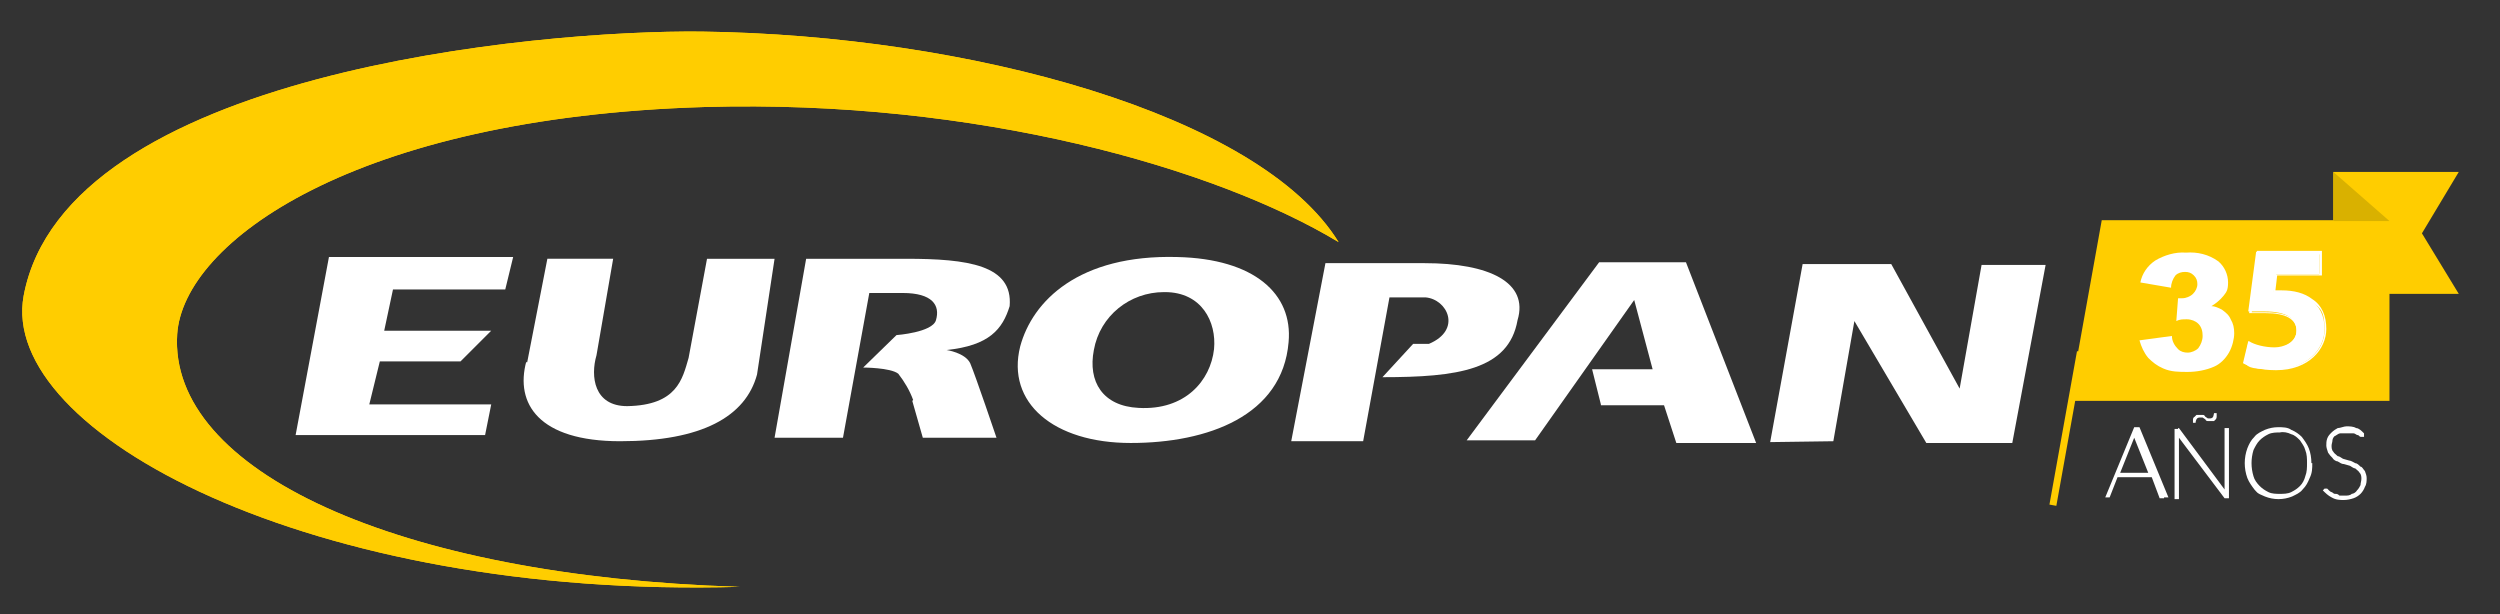
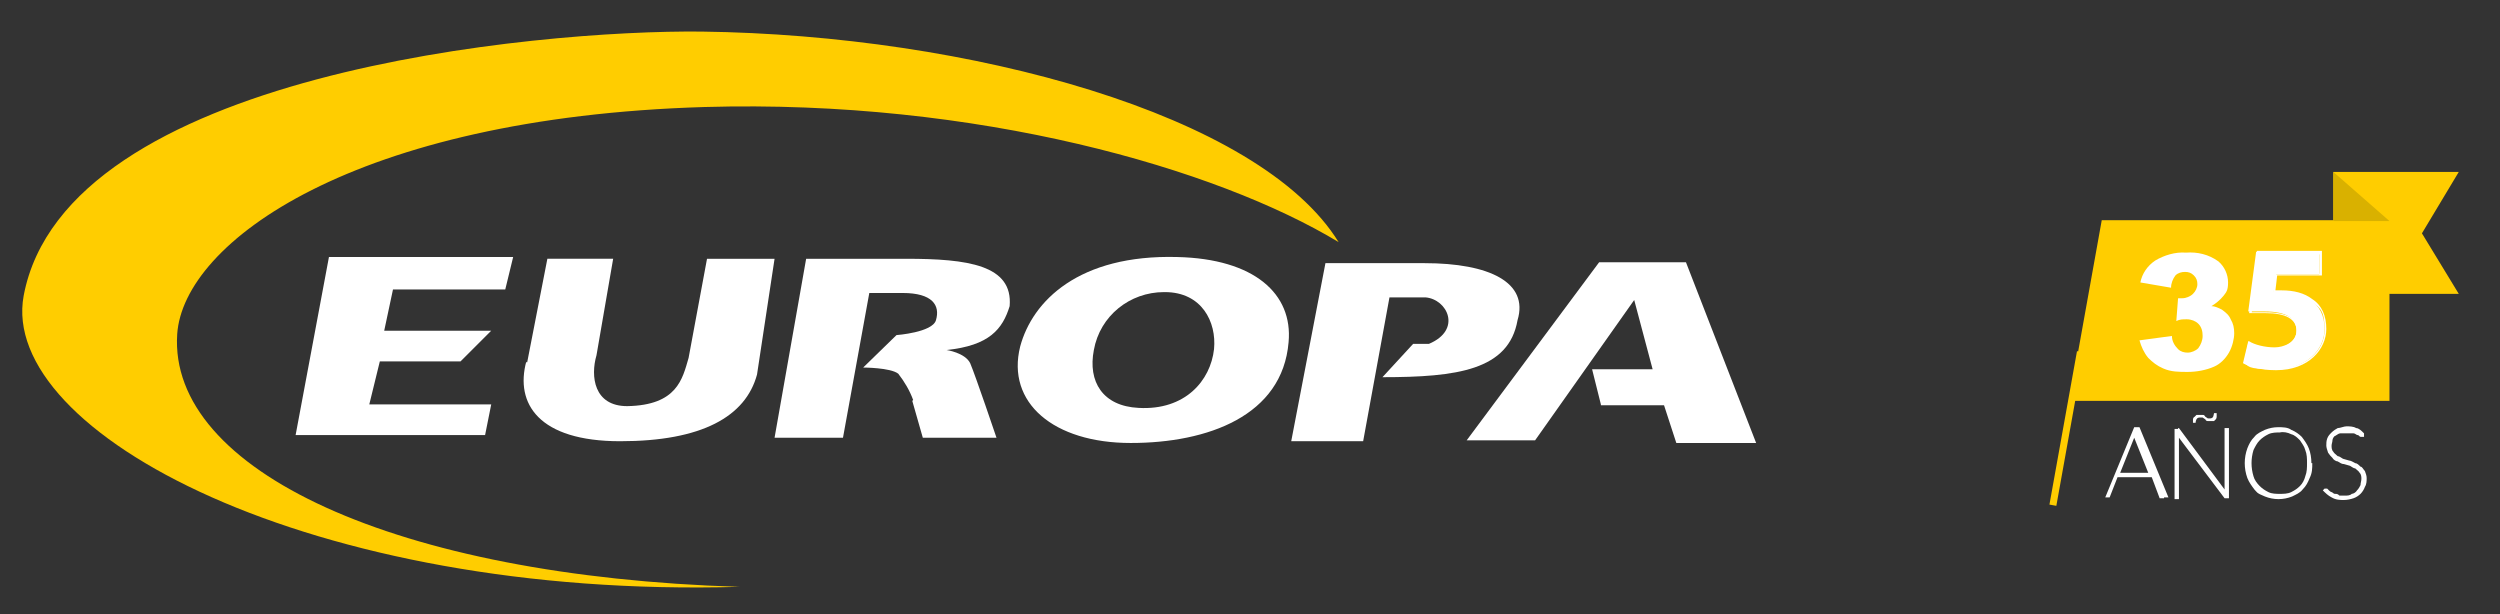
<svg xmlns="http://www.w3.org/2000/svg" id="Capa_1" data-name="Capa 1" version="1.1" viewBox="0 0 285 70">
  <rect x="0" y="0" width="285" height="70" fill="#333333" stroke="none" />
  <defs>
    <style>
      .cls-1, .cls-2 {
        fill: #ffcd00;
      }

      .cls-1, .cls-2, .cls-3, .cls-4, .cls-5 {
        stroke-width: 0px;
      }

      .cls-6 {
        fill: none;
        stroke: #ffcd00;
        stroke-linecap: square;
        stroke-miterlimit: 10;
        stroke-width: .8px;
      }

      .cls-2, .cls-4 {
        fill-rule: evenodd;
      }

      .cls-3 {
        fill: #d9b100;
      }

      .cls-4, .cls-5 {
        fill: #fff;
      }
    </style>
  </defs>
  <polygon class="cls-4" points="57.6 33 58.5 29.3 37.5 29.3 33.7 49.6 55.3 49.6 56 46.1 42.1 46.1 43.3 41.2 52.5 41.2 56 37.7 43.8 37.7 44.8 33 57.6 33" />
-   <path class="cls-4" d="M60,41.2c-1.3,4.8,1.4,9.1,10.7,9.1s14.3-2.8,15.6-7.6l2-13.2h-7.7l-2.1,11.3c-.7,2.4-1.3,5.4-7,5.5-3.8,0-4.2-3.4-3.5-5.8l1.9-11h-7.5l-2.3,11.8h-.1Z" />
+   <path class="cls-4" d="M60,41.2c-1.3,4.8,1.4,9.1,10.7,9.1s14.3-2.8,15.6-7.6l2-13.2h-7.7l-2.1,11.3c-.7,2.4-1.3,5.4-7,5.5-3.8,0-4.2-3.4-3.5-5.8l1.9-11h-7.5l-2.3,11.8h-.1" />
  <path class="cls-4" d="M161.1,39.2l-3.5,3.8c8.5,0,14.4-.8,15.4-6.5,1.3-4.3-3.2-6.5-10.6-6.5h-11.3l-3.9,20.3h8.2l3-16.4h4.1c2.5.2,4.2,3.7.4,5.3h-1.8,0Z" />
  <path class="cls-4" d="M182.5,46.2h7.2l1.4,4.3h9.1l-8-20.6h-9.9l-15.1,20.3h7.8l11.3-16,2.1,7.9h-6.9l1,4h0Z" />
-   <polygon class="cls-4" points="201.8 50.4 209 50.3 211.4 36.6 219.6 50.5 229.4 50.5 233.2 30.2 225.9 30.2 223.4 44.3 215.6 30.1 205.5 30.1 201.8 50.4" />
  <path class="cls-4" d="M104,45.7l1.2,4.2h8.4s-2.4-7.1-3-8.5c-.6-1.2-2.7-1.5-2.7-1.5,4.9-.5,6.4-2.4,7.2-5,.4-4.7-4.8-5.4-11.8-5.4h-11.4l-3.6,20.4h7.8l3-16.5h3.8c3.4,0,4.3,1.4,3.8,3.1-.4,1.4-4.5,1.7-4.5,1.7l-3.8,3.7s3.1,0,4,.7c.7.9,1.3,1.9,1.7,3h0Z" />
-   <path class="cls-2" d="M80.3,12.2c-39.9,1.2-59.4,15.4-60.1,25.9-1,15.5,24.9,27.6,64.1,28.8C35.5,68.3-.2,49.3,2.7,33.7,7.5,8.3,61.2,3.4,80,3.6c30.4.4,63.6,9.4,72.6,24-13.9-8.4-41.2-16.3-72.3-15.4Z" />
  <path class="cls-2" d="M80.3,12.2c-39.9,1.2-59.4,15.4-60.1,25.9-1,15.5,24.9,27.6,64.1,28.8C35.5,68.3-.2,49.3,2.7,33.7,7.5,8.3,61.2,3.4,80,3.6c30.4.4,63.6,9.4,72.6,24-13.9-8.4-41.2-16.3-72.3-15.4Z" />
  <path class="cls-4" d="M128.9,50.5c8.8,0,17.3-3.1,18-11.5.5-5.5-3.9-9.5-12.7-9.7-11.2-.3-16.5,5-17.9,10.2-1.6,6.4,3.8,11,12.6,11ZM132.8,33.3c4.2,0,5.9,3.4,5.6,6.5-.4,3.6-3.3,7-8.6,6.7-4.1-.2-5.8-3-5.1-6.6.7-3.9,4.1-6.6,8-6.6h0Z" />
  <polygon class="cls-1" points="280.3 19.6 266 19.6 266 33.5 280.3 33.5 276.1 26.6 280.3 19.6" />
  <polygon class="cls-1" points="272.4 45.7 235.9 45.7 239.6 25.1 272.4 25.1 272.4 45.7" />
  <polygon class="cls-3" points="272.4 25.2 266 19.6 266 25.2 272.4 25.2" />
  <path class="cls-5" d="M246.7,56.8h-.5c0,0-.9-2.4-.9-2.4h-3.9l-.9,2.3h-.5l3.3-8h.6l3.3,8h-.5ZM241.3,53.9h3.6l-1.6-4v-.5.5l-1.6,4h-.4Z" />
  <path class="cls-5" d="M248.3,48.8h.1l5.2,7v-7h.5v8h-.3s-.2,0-.2,0l-5.2-6.9v7h-.5v-8h.4ZM251.9,47.7c.1,0,.3,0,.4-.2,0,0,.1-.3.1-.4h.3v.4c0,0,0,.2-.1.3l-.2.2h-.7c-.1,0-.2,0-.3-.2l-.3-.2h-.3c-.1,0-.3,0-.4.2,0,0-.1.2-.1.4h-.3v-.4c0,0,0-.2.2-.3l.2-.2h.7c.1,0,.2,0,.3.2l.3.2h.3,0Z" />
  <path class="cls-5" d="M263.6,52.8c0,.6,0,1.1-.3,1.7-.2.5-.4.9-.8,1.3-.3.4-.8.6-1.2.8-1,.4-2.1.4-3.1,0s-.9-.5-1.2-.8c-.3-.4-.6-.8-.8-1.3-.4-1.1-.4-2.3,0-3.4.2-.5.4-.9.8-1.3.3-.4.8-.6,1.2-.8.5-.2,1-.3,1.5-.3s1.1,0,1.5.3c.5.2.9.5,1.2.8.3.4.6.8.8,1.3.2.5.3,1.1.3,1.7h.1ZM263,52.8c0-.5,0-1-.2-1.5-.1-.4-.4-.8-.6-1.1-.3-.3-.6-.6-1-.7-.4-.2-.9-.3-1.3-.2-.4,0-.9,0-1.3.2s-.7.4-1,.7-.5.7-.7,1.1c-.3,1-.3,2,0,3,.1.4.4.8.7,1.1.3.3.6.5,1,.7s.9.2,1.3.2.9,0,1.3-.2.7-.4,1-.7.5-.7.6-1.1c.2-.5.2-1,.2-1.5Z" />
  <path class="cls-5" d="M269.4,49.8h-.3c-.1,0-.2-.2-.3-.2-.2,0-.3-.2-.5-.2s-.5,0-.7,0c-.3,0-.5,0-.8,0-.2,0-.4.2-.6.3-.1,0-.3.3-.3.5s-.1.4-.1.6,0,.5.2.7c.1.2.3.3.5.5.2,0,.4.2.6.3l.7.2c.2,0,.5.2.7.3.2,0,.4.2.6.4.2,0,.3.3.5.5.1.3.2.5.2.8s0,.7-.2,1c-.1.3-.3.6-.5.8s-.5.4-.8.5-.7.2-1.1.2-.9,0-1.4-.3c-.4-.2-.7-.5-1-.8l.2-.2h.3l.2.2s.2.2.3.2.2.2.4.2.3,0,.5.2h.6c.3,0,.6,0,.8-.2.2,0,.5-.2.6-.4.2-.2.3-.4.4-.6,0-.2.1-.5.1-.7s0-.5-.2-.7c-.1-.2-.3-.3-.5-.5-.2,0-.4-.2-.6-.3l-.7-.2c-.3,0-.5-.2-.7-.3-.2,0-.5-.2-.6-.4-.2-.2-.3-.3-.5-.6-.1-.3-.2-.6-.2-.8,0-.3,0-.5.1-.8s.3-.5.5-.7.5-.4.7-.5c.3,0,.7-.2,1-.2s.8,0,1.1.2c.3,0,.6.3.9.6v.4Z" />
  <path class="cls-5" d="M247.5,32.8l-3.5-.6c.2-1,.8-1.9,1.7-2.5,1-.6,2.3-1,3.5-.9,1.3-.1,2.6.2,3.7,1,.7.6,1.1,1.5,1.1,2.4s-.2,1.1-.5,1.5c-.4.5-.9.9-1.4,1.2.4,0,.8.2,1.2.4.4.3.8.6,1,1.1.3.5.4,1,.4,1.6s-.2,1.5-.6,2.2c-.4.7-1,1.3-1.7,1.6-.9.4-2,.6-3,.6s-1.9,0-2.8-.4c-.7-.3-1.2-.7-1.7-1.2-.5-.6-.8-1.3-1-2l3.7-.5c0,.6.3,1.1.7,1.5.3.3.7.4,1.1.4s.9-.2,1.2-.5c.3-.4.5-.9.5-1.4s-.1-1-.5-1.4c-.3-.3-.8-.5-1.3-.5s-.8,0-1.2.2l.2-2.6h.5c.4,0,.9-.2,1.2-.5s.5-.7.5-1.1-.1-.7-.4-1c-.3-.3-.6-.4-1-.4s-.8.1-1.1.4c-.3.4-.5.9-.5,1.4h0Z" />
  <line class="cls-6" x1="237.1" y1="40.5" x2="234.1" y2="57.2" />
  <g>
    <path class="cls-5" d="M264.5,31.3h-5l-.3,2h.8c1.2,0,2.5.3,3.4.9,1,.7,1.6,1.7,1.6,3.3,0,2.4-2.1,4.6-5.6,4.6s-2.9-.4-3.6-.7l.5-2.3c.6.3,1.8.6,2.9.6s2.6-.6,2.6-2-1.1-2.2-3.7-2.2-1.2,0-1.8,0l.9-6.8h7.2v2.5h.1Z" />
    <path class="cls-5" d="M259.4,42.2c-1.7,0-3-.4-3.7-.8h0c0,0,.6-2.5.6-2.5h.1c.6.4,1.8.7,2.9.7s2.5-.6,2.5-1.9-1.2-2-3.5-2-1.2,0-1.7,0h-.2l.9-7.1h7.4v2.8h-5.1l-.2,1.7h.7c1.4,0,2.6.3,3.5,1,1.1.7,1.6,1.9,1.6,3.4,0,2.3-2,4.7-5.7,4.7h0ZM256,41.3c.7.3,1.9.7,3.5.7,3.6,0,5.5-2.2,5.5-4.4s-.5-2.5-1.5-3.2c-.8-.6-2-.9-3.4-.9s-.6,0-.8,0h-.2l.3-2.2h5v-2.3h-6.9l-.8,6.6h1.6c2.5,0,3.8.8,3.8,2.3s-1.4,2.1-2.7,2.1-2.3-.3-2.9-.6l-.5,2h0Z" />
  </g>
</svg>